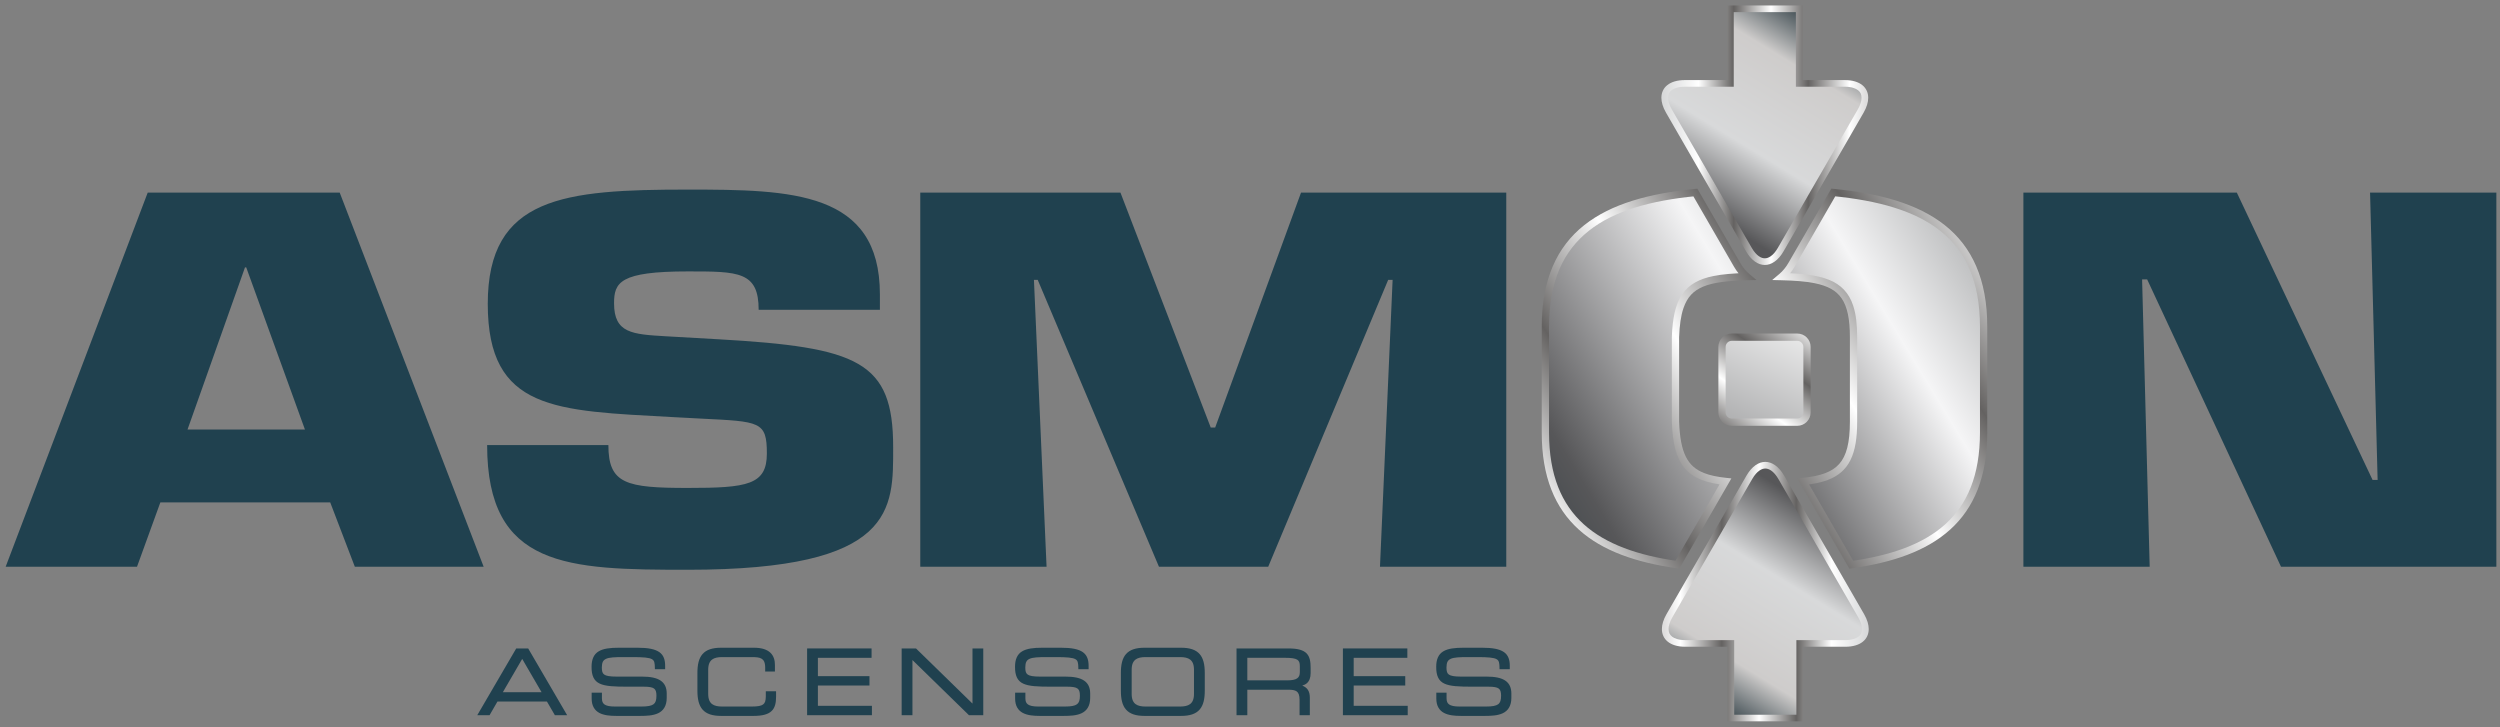
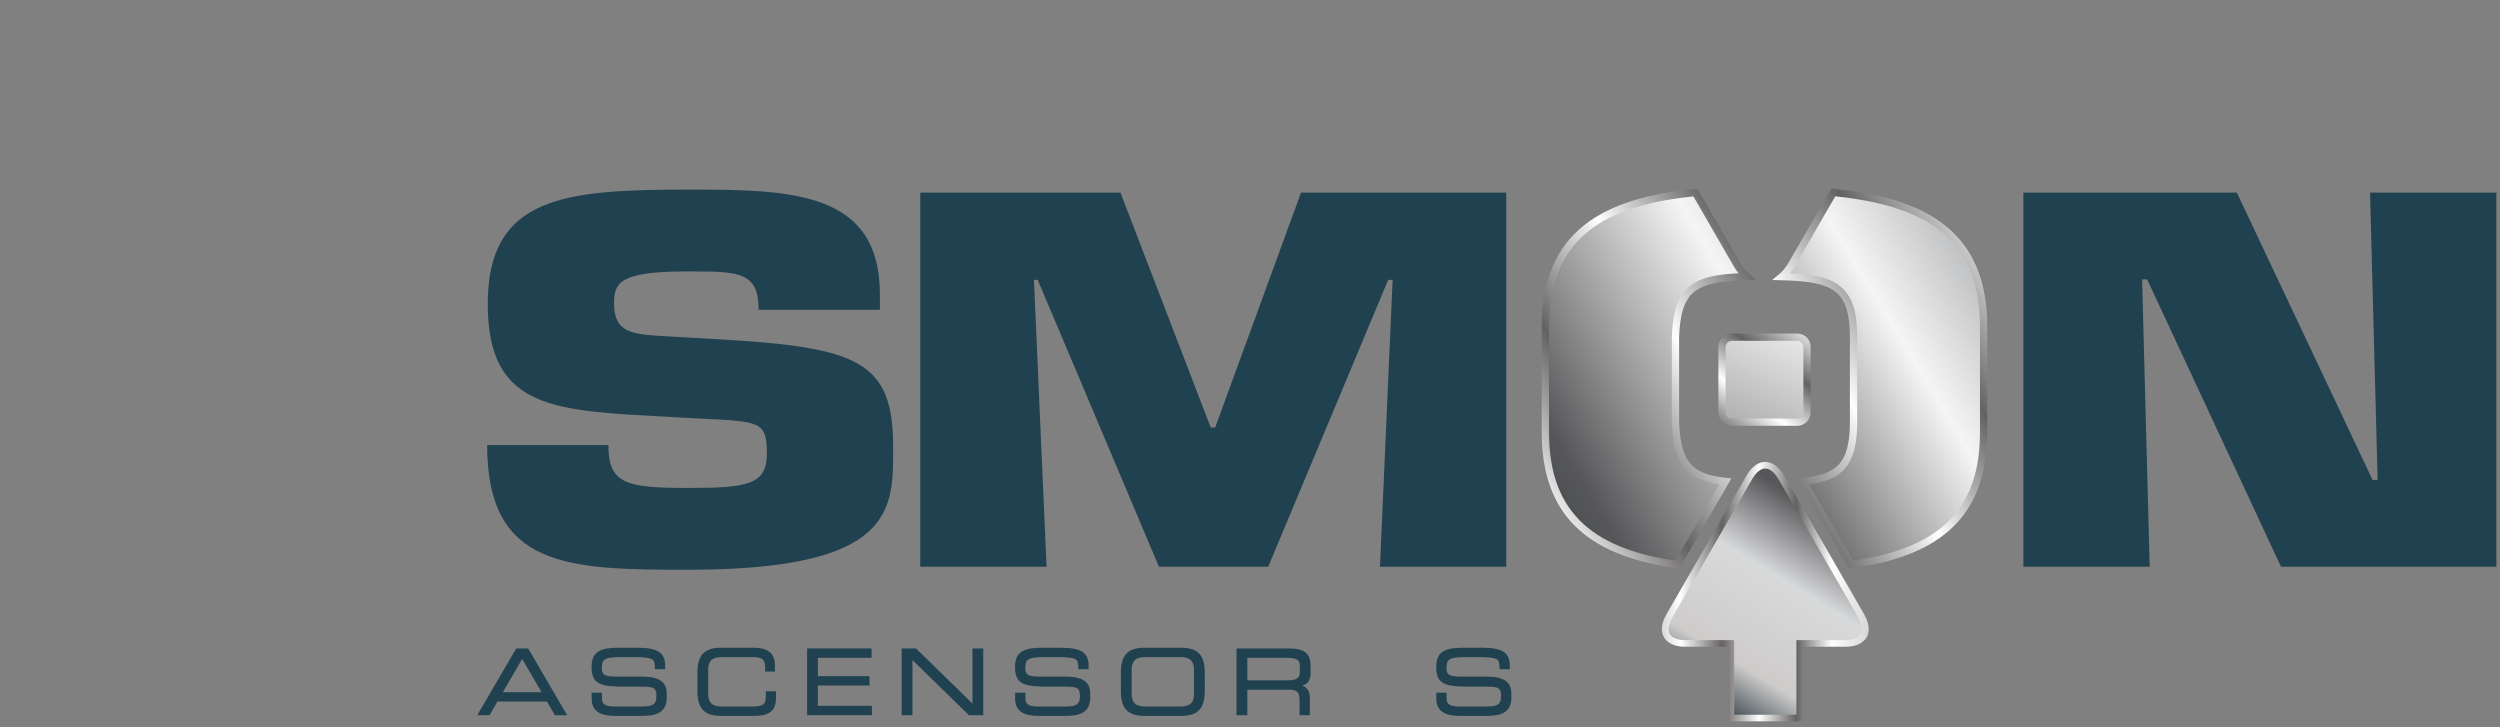
<svg xmlns="http://www.w3.org/2000/svg" id="Untitled-P%E1gina%201" viewBox="0 0 220 64" style="background-color:#ffffff00" version="1.1" xml:space="preserve" x="0px" y="0px" width="220px" height="64px">
  <rect x="0" y="0" width="220" height="64" fill="#808080" stroke="none" />
  <defs>
    <linearGradient id="gradient1" x1="73.805%" y1="15.511%" x2="30.856%" y2="104.097%">
      <stop stop-color="#575759" stop-opacity="1" offset="1%" />
      <stop stop-color="#d8d9da" stop-opacity="1" offset="34%" />
      <stop stop-color="#cecccb" stop-opacity="1" offset="74%" />
      <stop stop-color="#27363d" stop-opacity="1" offset="99%" />
    </linearGradient>
    <linearGradient id="gradient2" x1="0%" y1="50%" x2="100%" y2="50%">
      <stop stop-color="#dedddd" stop-opacity="1" offset="1%" />
      <stop stop-color="#ffffff" stop-opacity="1" offset="9%" />
      <stop stop-color="#646261" stop-opacity="1" offset="29%" />
      <stop stop-color="#ffffff" stop-opacity="1" offset="47%" />
      <stop stop-color="#646261" stop-opacity="1" offset="65%" />
      <stop stop-color="#ffffff" stop-opacity="1" offset="82%" />
      <stop stop-color="#d8d9da" stop-opacity="1" offset="99%" />
    </linearGradient>
    <linearGradient id="gradient3" x1="26.2%" y1="84.487%" x2="69.148%" y2="-4.098%">
      <stop stop-color="#575759" stop-opacity="1" offset="1%" />
      <stop stop-color="#d8d9da" stop-opacity="1" offset="34%" />
      <stop stop-color="#cecccb" stop-opacity="1" offset="74%" />
      <stop stop-color="#27363d" stop-opacity="1" offset="99%" />
    </linearGradient>
    <linearGradient id="gradient4" x1="100%" y1="49.999%" x2="0%" y2="49.999%">
      <stop stop-color="#dedddd" stop-opacity="1" offset="1%" />
      <stop stop-color="#ffffff" stop-opacity="1" offset="9%" />
      <stop stop-color="#646261" stop-opacity="1" offset="29%" />
      <stop stop-color="#ffffff" stop-opacity="1" offset="47%" />
      <stop stop-color="#646261" stop-opacity="1" offset="65%" />
      <stop stop-color="#ffffff" stop-opacity="1" offset="82%" />
      <stop stop-color="#d8d9da" stop-opacity="1" offset="99%" />
    </linearGradient>
    <linearGradient id="gradient5" x1="108.426%" y1="-16.906%" x2="-38.303%" y2="147.464%">
      <stop stop-color="#909293" stop-opacity="1" offset="1%" />
      <stop stop-color="#f5f5f6" stop-opacity="1" offset="34%" />
      <stop stop-color="#3c3c3e" stop-opacity="1" offset="74%" />
      <stop stop-color="#27363d" stop-opacity="1" offset="99%" />
    </linearGradient>
    <linearGradient id="gradient6" x1="128.938%" y1="-42.344%" x2="-18.052%" y2="122.057%">
      <stop stop-color="#909293" stop-opacity="1" offset="1%" />
      <stop stop-color="#f5f5f6" stop-opacity="1" offset="34%" />
      <stop stop-color="#575759" stop-opacity="1" offset="74%" />
      <stop stop-color="#27363d" stop-opacity="1" offset="99%" />
    </linearGradient>
    <linearGradient id="gradient7" x1="218.096%" y1="-297.382%" x2="-130.211%" y2="422.506%">
      <stop stop-color="#dedddd" stop-opacity="1" offset="1%" />
      <stop stop-color="#ffffff" stop-opacity="1" offset="34%" />
      <stop stop-color="#6e6f71" stop-opacity="1" offset="74%" />
      <stop stop-color="#27363d" stop-opacity="1" offset="99%" />
    </linearGradient>
    <linearGradient id="gradient8" x1="218.096%" y1="-297.382%" x2="-130.211%" y2="422.506%">
      <stop stop-color="#dedddd" stop-opacity="1" offset="1%" />
      <stop stop-color="#ffffff" stop-opacity="1" offset="34%" />
      <stop stop-color="#6e6f71" stop-opacity="1" offset="74%" />
      <stop stop-color="#27363d" stop-opacity="1" offset="99%" />
    </linearGradient>
    <clipPath id="mask1">
      <path d="M 159.017 36.293 C 159.017 36.767 158.633 37.151 158.158 37.151 L 152.394 37.151 C 151.921 37.151 151.537 36.767 151.537 36.293 L 151.537 30.529 C 151.537 30.056 151.921 29.672 152.394 29.672 L 158.158 29.672 C 158.633 29.672 159.017 30.056 159.017 30.529 L 159.017 36.293 L 159.017 36.293 Z" fill="url(#gradient8)" />
    </clipPath>
    <linearGradient id="gradient9" x1="71.221%" y1="6.069%" x2="27.372%" y2="96.86%">
      <stop stop-color="#dedddd" stop-opacity="1" offset="1%" />
      <stop stop-color="#ffffff" stop-opacity="1" offset="9%" />
      <stop stop-color="#646261" stop-opacity="1" offset="29%" />
      <stop stop-color="#ffffff" stop-opacity="1" offset="47%" />
      <stop stop-color="#646261" stop-opacity="1" offset="65%" />
      <stop stop-color="#ffffff" stop-opacity="1" offset="82%" />
      <stop stop-color="#d8d9da" stop-opacity="1" offset="99%" />
    </linearGradient>
    <linearGradient id="gradient10" x1="108.841%" y1="-32.09%" x2="-48.697%" y2="187.652%">
      <stop stop-color="#dedddd" stop-opacity="1" offset="1%" />
      <stop stop-color="#ffffff" stop-opacity="1" offset="9%" />
      <stop stop-color="#646261" stop-opacity="1" offset="29%" />
      <stop stop-color="#ffffff" stop-opacity="1" offset="47%" />
      <stop stop-color="#646261" stop-opacity="1" offset="65%" />
      <stop stop-color="#ffffff" stop-opacity="1" offset="82%" />
      <stop stop-color="#d8d9da" stop-opacity="1" offset="99%" />
    </linearGradient>
    <linearGradient id="gradient11" x1="122.739%" y1="-40.44%" x2="-15.157%" y2="120.589%">
      <stop stop-color="#dedddd" stop-opacity="1" offset="1%" />
      <stop stop-color="#ffffff" stop-opacity="1" offset="9%" />
      <stop stop-color="#646261" stop-opacity="1" offset="29%" />
      <stop stop-color="#ffffff" stop-opacity="1" offset="47%" />
      <stop stop-color="#646261" stop-opacity="1" offset="65%" />
      <stop stop-color="#ffffff" stop-opacity="1" offset="82%" />
      <stop stop-color="#d8d9da" stop-opacity="1" offset="99%" />
    </linearGradient>
    <linearGradient id="gradient12" x1="105.475%" y1="-15.748%" x2="-32.197%" y2="145.242%">
      <stop stop-color="#dedddd" stop-opacity="1" offset="1%" />
      <stop stop-color="#ffffff" stop-opacity="1" offset="9%" />
      <stop stop-color="#646261" stop-opacity="1" offset="29%" />
      <stop stop-color="#ffffff" stop-opacity="1" offset="47%" />
      <stop stop-color="#646261" stop-opacity="1" offset="65%" />
      <stop stop-color="#ffffff" stop-opacity="1" offset="82%" />
      <stop stop-color="#d8d9da" stop-opacity="1" offset="99%" />
    </linearGradient>
  </defs>
  <g id="Capa%201">
    <g>
-       <path d="M 14.111 44.211 L 12.056 49.875 L 0.497 49.875 L 13 16.947 L 29.893 16.947 L 42.562 49.875 L 31.226 49.875 L 29.059 44.211 L 14.111 44.211 ZM 21.669 23.533 L 21.558 23.533 L 16.501 37.802 L 26.836 37.802 L 21.669 23.533 Z" fill="#20414f" />
      <path d="M 63.206 29.855 C 75.542 30.558 78.598 31.787 78.598 39.338 C 78.598 44.783 78.876 50.139 60.538 50.139 C 49.924 50.139 42.868 49.963 42.868 39.163 L 53.537 39.163 C 53.537 42.587 55.093 42.938 60.538 42.938 C 65.762 42.938 67.484 42.675 67.484 39.91 C 67.484 37.056 66.873 37.1 61.65 36.835 L 59.205 36.705 C 48.925 36.133 42.923 36.177 42.923 26.738 C 42.923 17.299 49.647 16.684 60.538 16.684 C 69.651 16.684 77.431 16.816 77.431 25.904 L 77.431 27.264 L 66.762 27.264 C 66.762 23.884 64.983 23.884 60.538 23.884 C 54.537 23.884 54.037 24.85 54.037 26.694 C 54.037 29.328 55.648 29.416 58.593 29.592 L 63.206 29.855 Z" fill="#20414f" />
      <path d="M 92.098 49.875 L 80.984 49.875 L 80.984 16.947 L 98.599 16.947 L 106.546 37.626 L 106.934 37.626 L 114.491 16.947 L 132.552 16.947 L 132.552 49.875 L 121.438 49.875 L 122.55 24.63 L 122.159 24.63 L 111.602 49.875 L 101.989 49.875 L 91.32 24.63 L 90.987 24.63 L 92.098 49.875 Z" fill="#20414f" />
      <path d="M 189.172 49.875 L 178.059 49.875 L 178.059 16.947 L 196.84 16.947 L 208.787 42.236 L 209.231 42.236 L 208.565 16.947 L 219.68 16.947 L 219.68 49.875 L 200.73 49.875 L 188.949 24.586 L 188.505 24.586 L 189.172 49.875 Z" fill="#20414f" />
    </g>
    <path d="M 162.392 56.622 C 163.022 56.623 163.471 56.463 163.743 56.244 C 164.017 56.02 164.149 55.747 164.154 55.358 C 164.154 55.04 164.049 54.643 163.79 54.197 L 160.269 48.097 L 156.747 41.997 C 156.525 41.614 156.279 41.344 156.04 41.177 C 155.799 41.009 155.57 40.938 155.349 40.938 C 155.124 40.938 154.895 41.009 154.655 41.177 C 154.415 41.344 154.168 41.613 153.947 41.997 L 150.424 48.097 L 146.903 54.197 C 146.644 54.643 146.539 55.039 146.539 55.357 C 146.545 55.746 146.678 56.02 146.95 56.243 C 147.225 56.463 147.674 56.623 148.303 56.622 L 152.318 56.623 L 152.318 63.188 L 158.374 63.188 L 158.374 57.081 L 158.374 56.623 L 162.392 56.622 Z" fill="url(#gradient1)" />
    <g>
      <path d="M 162.392 56.622 L 162.392 56.915 L 162.394 56.915 C 163.07 56.914 163.586 56.746 163.928 56.472 L 163.929 56.471 L 163.929 56.47 C 164.262 56.207 164.447 55.815 164.447 55.362 L 164.447 55.358 L 164.447 55.358 L 164.447 55.351 L 164.222 55.355 L 164.447 55.355 L 164.447 55.351 L 164.222 55.355 L 164.447 55.355 C 164.447 54.972 164.32 54.53 164.044 54.05 L 164.044 54.051 L 160.523 47.95 L 157.001 41.851 C 156.762 41.438 156.49 41.135 156.207 40.937 L 156.206 40.937 C 155.927 40.74 155.634 40.645 155.349 40.645 L 155.349 40.645 L 155.348 40.645 C 155.062 40.645 154.767 40.74 154.486 40.937 C 154.203 41.135 153.932 41.437 153.692 41.851 L 150.171 47.95 L 146.649 54.051 C 146.373 54.529 146.248 54.972 146.247 55.353 L 146.247 55.369 L 146.539 55.357 L 146.247 55.361 C 146.246 55.813 146.432 56.206 146.766 56.47 L 146.766 56.47 L 146.768 56.472 C 147.11 56.746 147.623 56.914 148.3 56.915 L 148.302 56.915 L 148.303 56.915 L 152.027 56.915 L 152.027 63.48 L 158.667 63.48 L 158.667 57.081 L 158.667 56.915 L 162.392 56.915 L 162.392 56.622 L 162.392 56.329 L 158.083 56.329 L 158.083 57.081 L 158.083 62.895 L 152.611 62.895 L 152.611 56.329 L 148.303 56.329 L 148.306 56.329 L 148.3 56.329 C 147.72 56.329 147.337 56.181 147.133 56.015 L 147.137 56.017 C 146.924 55.834 146.844 55.678 146.832 55.353 L 146.832 55.348 L 146.832 55.345 L 146.606 55.353 L 146.832 55.353 L 146.832 55.345 L 146.606 55.353 L 146.832 55.353 C 146.832 55.102 146.919 54.753 147.156 54.343 L 150.678 48.243 L 154.201 42.143 L 154.201 42.143 C 154.404 41.79 154.625 41.553 154.822 41.416 C 155.023 41.277 155.186 41.232 155.349 41.23 L 155.348 41.23 C 155.507 41.232 155.67 41.277 155.873 41.416 L 155.872 41.416 C 156.068 41.553 156.29 41.79 156.494 42.144 L 160.017 48.243 L 163.542 54.351 L 163.538 54.343 C 163.775 54.753 163.862 55.104 163.861 55.355 L 163.861 55.363 L 164.087 55.358 L 163.861 55.358 L 163.861 55.363 L 164.087 55.358 L 163.861 55.358 L 164.154 55.358 L 163.861 55.355 C 163.851 55.679 163.772 55.834 163.559 56.018 L 163.56 56.016 C 163.357 56.181 162.974 56.329 162.394 56.329 L 162.392 56.329 L 162.392 56.622 Z" fill="url(#gradient2)" />
    </g>
    <g>
-       <path d="M 148.259 7.34 C 147.629 7.339 147.18 7.498 146.906 7.718 C 146.634 7.941 146.5 8.215 146.495 8.604 C 146.495 8.921 146.601 9.319 146.859 9.764 L 150.379 15.864 L 153.902 21.965 C 154.124 22.348 154.37 22.618 154.609 22.785 C 154.851 22.953 155.08 23.023 155.303 23.024 C 155.525 23.023 155.755 22.953 155.995 22.785 C 156.235 22.618 156.481 22.348 156.702 21.965 L 160.226 15.864 L 163.747 9.764 C 164.005 9.319 164.11 8.922 164.11 8.604 C 164.105 8.215 163.972 7.941 163.699 7.719 C 163.426 7.498 162.976 7.339 162.347 7.34 L 158.33 7.339 L 158.33 0.773 L 152.275 0.773 L 152.275 6.88 L 152.275 7.339 L 148.259 7.34 Z" fill="url(#gradient3)" />
      <g>
-         <path d="M 148.259 7.34 L 148.259 7.047 L 148.256 7.047 C 147.579 7.048 147.065 7.216 146.723 7.49 L 146.722 7.491 L 146.721 7.491 C 146.388 7.754 146.202 8.147 146.202 8.6 L 146.202 8.604 L 146.202 8.604 L 146.202 8.611 L 146.429 8.606 L 146.202 8.606 L 146.202 8.611 L 146.429 8.606 L 146.202 8.606 C 146.204 8.989 146.328 9.432 146.606 9.911 L 146.606 9.911 L 150.126 16.011 L 153.649 22.111 C 153.888 22.524 154.159 22.827 154.442 23.025 L 154.443 23.025 C 154.722 23.222 155.016 23.317 155.301 23.317 L 155.303 23.317 L 155.303 23.317 C 155.588 23.317 155.883 23.222 156.162 23.025 C 156.445 22.827 156.718 22.524 156.956 22.111 L 160.478 16.011 L 164 9.911 C 164.276 9.432 164.402 8.991 164.403 8.607 L 164.403 8.593 L 164.11 8.604 L 164.403 8.601 C 164.404 8.148 164.217 7.755 163.885 7.492 L 163.885 7.491 L 163.883 7.49 C 163.54 7.216 163.024 7.048 162.35 7.047 L 162.349 7.047 L 162.348 7.047 L 158.622 7.047 L 158.622 0.48 L 151.982 0.48 L 151.982 6.88 L 151.982 7.047 L 148.259 7.047 L 148.259 7.34 L 148.259 7.633 L 152.568 7.632 L 152.568 6.88 L 152.568 1.066 L 158.037 1.066 L 158.037 7.632 L 162.347 7.633 L 162.344 7.633 L 162.35 7.633 C 162.929 7.632 163.311 7.781 163.516 7.947 L 163.514 7.945 C 163.727 8.127 163.807 8.283 163.817 8.608 L 163.817 8.614 L 163.817 8.617 L 164.043 8.607 L 163.817 8.607 L 163.817 8.617 L 164.043 8.607 L 163.817 8.607 C 163.818 8.859 163.731 9.209 163.493 9.618 L 159.971 15.719 L 156.448 21.819 L 156.448 21.819 C 156.245 22.172 156.024 22.408 155.827 22.546 C 155.626 22.686 155.463 22.73 155.301 22.731 L 155.303 22.731 C 155.144 22.73 154.98 22.686 154.776 22.545 L 154.776 22.546 C 154.582 22.409 154.358 22.172 154.156 21.818 L 150.634 15.719 L 147.107 9.61 L 147.112 9.618 C 146.874 9.208 146.787 8.858 146.788 8.606 L 146.788 8.599 L 146.561 8.604 L 146.788 8.604 L 146.788 8.599 L 146.561 8.604 L 146.788 8.604 L 146.495 8.604 L 146.788 8.607 C 146.8 8.283 146.879 8.127 147.091 7.944 L 147.089 7.945 C 147.293 7.781 147.676 7.632 148.256 7.633 L 148.259 7.633 L 148.259 7.34 Z" fill="url(#gradient4)" />
-       </g>
+         </g>
    </g>
    <path d="M 161.33 16.939 L 157.661 23.292 C 157.413 23.721 157.124 24.07 156.803 24.342 C 161.414 24.456 163.111 25.266 163.111 29.679 L 163.111 37.1 C 163.111 40.886 161.884 42.04 158.684 42.371 L 161.515 47.274 L 162.912 49.696 C 169.999 48.696 174.559 45.719 174.559 38.065 L 174.559 28.757 C 174.559 20.547 169.314 17.718 161.33 16.939 L 161.33 16.939 Z" fill="url(#gradient5)" />
    <path d="M 152.858 23.291 L 149.191 16.942 C 141.227 17.726 135.994 20.558 135.994 28.757 L 135.994 38.065 C 135.994 45.709 140.541 48.688 147.608 49.692 L 149.005 47.274 L 151.838 42.366 C 148.716 42.027 147.569 40.866 147.44 37.1 L 147.44 29.679 C 147.591 25.278 149.16 24.46 153.718 24.343 C 153.397 24.071 153.107 23.721 152.858 23.291 L 152.858 23.291 Z" fill="url(#gradient6)" />
    <path d="M 159.017 36.293 C 159.017 36.767 158.633 37.151 158.158 37.151 L 152.394 37.151 C 151.921 37.151 151.537 36.767 151.537 36.293 L 151.537 30.529 C 151.537 30.056 151.921 29.672 152.394 29.672 L 158.158 29.672 C 158.633 29.672 159.017 30.056 159.017 30.529 L 159.017 36.293 L 159.017 36.293 Z" fill="url(#gradient7)" />
    <path clip-path="url(#mask1)" d="M 155.584 62.98 L 155.584 62.66 C 155.242 62.659 154.929 62.53 154.688 62.289 L 154.688 62.289 L 126.889 34.544 C 126.64 34.297 126.518 33.974 126.517 33.649 C 126.518 33.324 126.64 33.001 126.889 32.752 L 154.688 5.009 L 154.688 5.008 C 154.929 4.767 155.242 4.638 155.584 4.637 C 155.927 4.638 156.24 4.767 156.482 5.008 L 156.489 5.015 L 184.279 32.753 C 184.527 33.001 184.65 33.324 184.651 33.649 C 184.65 33.974 184.527 34.297 184.279 34.544 L 156.482 62.289 L 156.482 62.289 C 156.24 62.53 155.927 62.659 155.584 62.66 L 155.584 62.98 L 155.584 63.3 C 156.092 63.301 156.576 63.102 156.935 62.741 L 184.733 34.998 C 185.106 34.627 185.291 34.136 185.291 33.649 C 185.291 33.162 185.106 32.671 184.733 32.3 L 156.935 4.555 L 156.935 4.556 C 156.576 4.196 156.092 3.997 155.584 3.997 C 155.076 3.997 154.592 4.196 154.234 4.556 L 126.438 32.3 C 126.065 32.671 125.877 33.162 125.877 33.649 C 125.877 34.136 126.065 34.627 126.438 34.998 L 154.234 62.741 L 154.234 62.741 C 154.592 63.102 155.076 63.301 155.584 63.3 L 155.584 62.98 Z" fill="url(#gradient9)" />
    <path d="M 159.017 36.293 L 158.697 36.293 C 158.695 36.59 158.456 36.83 158.158 36.831 L 152.394 36.831 C 152.098 36.83 151.858 36.59 151.856 36.293 L 151.856 30.529 C 151.858 30.232 152.098 29.992 152.394 29.992 L 158.158 29.992 C 158.456 29.992 158.695 30.232 158.697 30.529 L 158.697 36.293 L 159.017 36.293 L 159.336 36.293 L 159.336 30.529 C 159.336 29.878 158.81 29.352 158.158 29.352 L 152.394 29.352 C 151.743 29.352 151.217 29.878 151.217 30.529 L 151.217 36.293 C 151.217 36.943 151.743 37.471 152.394 37.471 L 158.158 37.471 C 158.81 37.471 159.336 36.944 159.336 36.293 L 159.017 36.293 Z" fill="url(#gradient10)" />
    <path d="M 152.858 23.291 L 153.137 23.131 L 149.366 16.603 L 149.161 16.623 C 145.15 17.02 141.791 17.926 139.406 19.818 C 137.019 21.709 135.668 24.594 135.674 28.757 L 135.674 38.065 C 135.669 41.947 136.84 44.715 138.938 46.605 C 141.03 48.495 143.998 49.501 147.562 50.009 L 147.778 50.039 L 149.281 47.434 L 152.361 42.101 L 151.872 42.047 C 151.109 41.965 150.478 41.833 149.969 41.632 C 149.204 41.328 148.708 40.895 148.352 40.189 C 147.999 39.482 147.807 38.478 147.762 37.088 L 147.44 37.1 L 147.762 37.1 L 147.762 29.679 L 147.44 29.679 L 147.762 29.69 C 147.797 28.608 147.923 27.76 148.148 27.109 C 148.488 26.132 149.012 25.589 149.891 25.218 C 150.772 24.852 152.029 24.706 153.727 24.663 L 154.566 24.641 L 153.925 24.098 C 153.634 23.853 153.369 23.533 153.137 23.131 L 152.858 23.291 L 152.581 23.451 C 152.846 23.909 153.158 24.289 153.512 24.587 L 153.718 24.343 L 153.71 24.023 C 152.56 24.052 151.592 24.125 150.772 24.294 C 149.545 24.541 148.619 25.027 148.026 25.907 C 147.435 26.787 147.181 27.992 147.122 29.669 L 147.122 29.673 L 147.122 37.105 L 147.122 37.111 C 147.189 39.02 147.504 40.33 148.275 41.227 C 148.658 41.673 149.148 41.998 149.735 42.228 C 150.322 42.458 151.007 42.598 151.804 42.685 L 151.838 42.366 L 151.561 42.206 L 148.727 47.114 L 147.332 49.532 L 147.608 49.692 L 147.654 49.374 C 144.152 48.878 141.312 47.892 139.365 46.13 C 137.422 44.369 136.319 41.827 136.315 38.065 L 136.315 28.757 C 136.32 24.721 137.585 22.09 139.806 20.319 C 142.029 18.549 145.269 17.648 149.224 17.26 L 149.191 16.942 L 148.916 17.102 L 152.581 23.451 L 152.858 23.291 Z" fill="url(#gradient11)" />
    <path d="M 161.33 16.939 L 161.053 16.778 L 157.384 23.131 L 157.384 23.131 C 157.151 23.532 156.886 23.852 156.595 24.098 L 155.955 24.642 L 156.794 24.662 C 157.939 24.69 158.894 24.762 159.671 24.918 C 160.843 25.154 161.584 25.556 162.066 26.261 C 162.552 26.968 162.793 28.052 162.791 29.679 L 162.791 37.1 C 162.793 38.964 162.483 40.112 161.858 40.819 C 161.543 41.177 161.141 41.44 160.611 41.641 C 160.085 41.84 159.435 41.972 158.65 42.052 L 158.16 42.103 L 161.237 47.434 L 162.744 50.042 L 162.958 50.012 C 166.532 49.507 169.508 48.503 171.606 46.613 C 173.709 44.723 174.883 41.952 174.878 38.065 L 174.878 28.757 C 174.885 24.588 173.529 21.702 171.137 19.811 C 168.746 17.919 165.381 17.015 161.36 16.619 L 161.155 16.599 L 161.053 16.778 L 161.33 16.939 L 161.298 17.257 C 165.262 17.643 168.51 18.541 170.738 20.312 C 172.963 22.083 174.232 24.716 174.238 28.757 L 174.238 38.065 C 174.234 41.832 173.128 44.376 171.179 46.138 C 169.227 47.899 166.379 48.884 162.867 49.378 L 162.912 49.696 L 163.19 49.535 L 161.791 47.114 L 158.96 42.211 L 158.684 42.371 L 158.716 42.69 C 159.533 42.605 160.235 42.467 160.839 42.239 C 161.743 41.901 162.425 41.334 162.841 40.486 C 163.259 39.641 163.43 38.544 163.431 37.1 L 163.431 29.679 C 163.43 28.556 163.325 27.646 163.078 26.899 C 162.715 25.776 161.989 25.032 160.944 24.621 C 159.901 24.203 158.554 24.066 156.81 24.022 L 156.803 24.342 L 157.009 24.586 C 157.362 24.288 157.673 23.909 157.938 23.452 L 157.947 23.435 L 161.606 17.098 L 161.33 16.939 L 161.298 17.257 L 161.33 16.939 Z" fill="url(#gradient12)" />
    <g>
      <path d="M 58.135 59.893 C 57.769 59.647 57.23 59.541 56.485 59.541 L 54.251 59.541 C 53.667 59.542 53.334 59.479 53.171 59.36 C 53.011 59.247 52.962 59.07 52.961 58.738 C 52.968 58.285 53.071 58.098 53.343 57.973 C 53.622 57.848 54.111 57.824 54.836 57.825 L 55.638 57.825 C 56.624 57.823 57.139 57.872 57.371 58.008 C 57.487 58.075 57.54 58.15 57.579 58.274 C 57.615 58.398 57.625 58.57 57.629 58.794 L 57.63 58.892 L 58.532 58.892 L 58.532 58.596 C 58.535 58.079 58.407 57.657 58.022 57.387 C 57.639 57.119 57.036 57.001 56.093 57 L 54.467 57 C 53.683 57.001 53.092 57.07 52.678 57.321 C 52.26 57.573 52.055 58.02 52.058 58.683 C 52.052 59.446 52.263 59.923 52.78 60.16 C 53.29 60.397 54.06 60.427 55.214 60.428 L 56.648 60.428 C 57.112 60.427 57.401 60.477 57.553 60.589 C 57.702 60.697 57.766 60.875 57.767 61.223 C 57.766 61.622 57.69 61.84 57.509 61.974 C 57.326 62.112 56.988 62.176 56.447 62.175 L 54.105 62.175 C 53.643 62.176 53.353 62.106 53.192 61.99 C 53.033 61.874 52.971 61.714 52.969 61.45 L 52.969 60.952 L 52.066 60.952 L 52.066 61.466 C 52.062 62.111 52.331 62.52 52.741 62.736 C 53.149 62.953 53.68 62.999 54.236 63 L 56.332 63 C 56.893 62.999 57.465 62.977 57.913 62.766 C 58.364 62.556 58.676 62.127 58.671 61.404 L 58.671 61.035 C 58.674 60.533 58.503 60.139 58.135 59.893 Z" fill="#20414f" />
      <path d="M 67.39 61.286 C 67.389 61.661 67.32 61.865 67.156 61.989 C 66.99 62.116 66.68 62.176 66.177 62.175 L 63.535 62.175 C 63.181 62.175 62.874 62.119 62.666 61.961 C 62.459 61.803 62.324 61.542 62.322 61.066 L 62.322 58.934 C 62.324 58.458 62.459 58.197 62.666 58.039 C 62.874 57.881 63.181 57.824 63.535 57.825 L 66.154 57.825 C 66.499 57.824 66.806 57.841 67.006 57.957 C 67.203 58.071 67.332 58.272 67.336 58.738 L 67.336 59.095 L 68.193 59.095 L 68.193 58.51 C 68.193 58.115 68.094 57.73 67.803 57.448 C 67.512 57.166 67.046 57 66.347 57 L 63.457 57 C 62.69 57 62.159 57.176 61.824 57.557 C 61.491 57.939 61.372 58.497 61.372 59.224 L 61.372 60.776 C 61.372 61.503 61.491 62.061 61.824 62.442 C 62.159 62.824 62.69 63 63.457 63 L 66.309 63 C 67.1 62.999 67.599 62.861 67.906 62.566 C 68.212 62.268 68.294 61.838 68.294 61.317 L 68.294 60.834 L 67.39 60.834 L 67.39 61.286 Z" fill="#20414f" />
      <path d="M 71.975 60.326 L 76.513 60.326 L 76.513 59.501 L 71.975 59.501 L 71.975 57.888 L 76.698 57.888 L 76.698 57.063 L 71.026 57.063 L 71.026 62.937 L 76.729 62.937 L 76.729 62.112 L 71.975 62.112 L 71.975 60.326 Z" fill="#20414f" />
      <path d="M 85.579 61.916 L 80.607 57.063 L 79.345 57.063 L 79.345 62.937 L 80.295 62.937 L 80.295 58.084 L 85.267 62.937 L 86.528 62.937 L 86.528 57.063 L 85.579 57.063 L 85.579 61.916 Z" fill="#20414f" />
      <path d="M 95.4 59.893 C 95.034 59.647 94.495 59.541 93.75 59.541 L 91.516 59.541 C 90.932 59.542 90.599 59.479 90.436 59.36 C 90.276 59.247 90.227 59.07 90.226 58.738 C 90.233 58.285 90.335 58.098 90.607 57.973 C 90.887 57.848 91.376 57.824 92.101 57.825 L 92.903 57.825 C 93.889 57.823 94.404 57.872 94.636 58.008 C 94.752 58.075 94.805 58.15 94.843 58.274 C 94.88 58.398 94.89 58.57 94.894 58.794 L 94.895 58.892 L 95.797 58.892 L 95.797 58.596 C 95.799 58.079 95.671 57.657 95.286 57.387 C 94.903 57.119 94.301 57.001 93.358 57 L 91.731 57 C 90.948 57.001 90.356 57.07 89.942 57.321 C 89.525 57.573 89.32 58.02 89.323 58.683 C 89.317 59.446 89.527 59.923 90.045 60.16 C 90.555 60.397 91.325 60.427 92.479 60.428 L 93.912 60.428 C 94.377 60.427 94.665 60.477 94.818 60.589 C 94.967 60.697 95.031 60.875 95.032 61.223 C 95.031 61.622 94.955 61.84 94.774 61.974 C 94.59 62.112 94.253 62.176 93.712 62.175 L 91.369 62.175 C 90.908 62.176 90.618 62.106 90.457 61.99 C 90.298 61.874 90.236 61.714 90.234 61.45 L 90.234 60.952 L 89.331 60.952 L 89.331 61.466 C 89.327 62.111 89.596 62.52 90.006 62.736 C 90.414 62.953 90.944 62.999 91.501 63 L 93.597 63 C 94.158 62.999 94.729 62.977 95.177 62.766 C 95.629 62.556 95.941 62.127 95.936 61.404 L 95.936 61.035 C 95.939 60.533 95.768 60.139 95.4 59.893 Z" fill="#20414f" />
-       <path d="M 119.124 60.326 L 123.662 60.326 L 123.662 59.501 L 119.124 59.501 L 119.124 57.888 L 123.847 57.888 L 123.847 57.063 L 118.175 57.063 L 118.175 62.937 L 123.879 62.937 L 123.879 62.112 L 119.124 62.112 L 119.124 60.326 Z" fill="#20414f" />
      <path d="M 132.464 59.893 C 132.098 59.647 131.559 59.541 130.814 59.541 L 128.58 59.541 C 127.996 59.542 127.663 59.479 127.499 59.36 C 127.339 59.247 127.291 59.07 127.29 58.738 C 127.296 58.285 127.399 58.098 127.671 57.973 C 127.951 57.848 128.439 57.824 129.165 57.825 L 129.966 57.825 C 130.953 57.823 131.468 57.872 131.7 58.008 C 131.816 58.075 131.87 58.15 131.908 58.274 C 131.944 58.398 131.954 58.571 131.958 58.794 L 131.959 58.892 L 132.861 58.892 L 132.861 58.596 C 132.863 58.079 132.735 57.657 132.351 57.387 C 131.967 57.119 131.365 57.001 130.422 57 L 128.796 57 C 128.012 57.001 127.42 57.07 127.006 57.321 C 126.588 57.573 126.384 58.02 126.387 58.683 C 126.381 59.446 126.591 59.923 127.109 60.16 C 127.618 60.397 128.388 60.427 129.543 60.428 L 130.976 60.428 C 131.441 60.427 131.729 60.477 131.881 60.589 C 132.03 60.697 132.095 60.875 132.096 61.223 C 132.095 61.622 132.019 61.84 131.838 61.974 C 131.654 62.112 131.317 62.176 130.776 62.175 L 128.433 62.175 C 127.972 62.176 127.681 62.106 127.521 61.99 C 127.361 61.874 127.3 61.714 127.298 61.45 L 127.298 60.952 L 126.395 60.952 L 126.395 61.466 C 126.391 62.111 126.66 62.52 127.07 62.736 C 127.478 62.953 128.008 62.999 128.565 63 L 130.661 63 C 131.222 62.999 131.793 62.977 132.241 62.766 C 132.693 62.556 133.005 62.127 133 61.404 L 133 61.035 C 133.002 60.533 132.832 60.139 132.464 59.893 Z" fill="#20414f" />
      <path d="M 105.568 57.557 C 105.233 57.176 104.702 57 103.935 57 L 100.722 57 C 99.954 57 99.424 57.176 99.089 57.557 C 98.756 57.939 98.637 58.497 98.637 59.224 L 98.637 60.776 C 98.637 61.503 98.756 62.061 99.089 62.442 C 99.424 62.824 99.954 63 100.722 63 L 103.935 63 C 104.702 63 105.233 62.824 105.568 62.442 C 105.9 62.061 106.02 61.503 106.02 60.776 L 106.02 59.224 C 106.02 58.497 105.901 57.939 105.568 57.557 ZM 105.071 61.066 C 105.069 61.542 104.934 61.803 104.727 61.961 C 104.518 62.119 104.211 62.175 103.858 62.175 L 100.799 62.175 C 100.446 62.175 100.139 62.119 99.93 61.961 C 99.723 61.803 99.588 61.542 99.587 61.066 L 99.587 58.934 C 99.588 58.458 99.723 58.197 99.93 58.039 C 100.139 57.881 100.446 57.824 100.799 57.825 L 103.858 57.825 C 104.211 57.824 104.518 57.881 104.727 58.039 C 104.934 58.197 105.069 58.458 105.071 58.934 L 105.071 61.066 Z" fill="#20414f" />
      <path d="M 46.479 57.063 L 45.428 57.063 L 45.4 57.111 L 42 62.937 L 43.082 62.937 L 43.775 61.738 L 48.133 61.738 L 48.827 62.937 L 49.908 62.937 L 46.479 57.063 ZM 44.252 60.912 L 45.954 57.983 L 47.656 60.912 L 44.252 60.912 Z" fill="#20414f" />
      <path d="M 115.335 59.232 L 115.335 58.769 C 115.334 58.231 115.273 57.798 114.978 57.495 C 114.68 57.197 114.187 57.063 113.373 57.063 L 108.814 57.063 L 108.814 62.937 L 109.764 62.937 L 109.764 60.695 L 113.35 60.695 C 113.689 60.694 113.948 60.726 114.106 60.842 C 114.262 60.955 114.361 61.161 114.362 61.592 L 114.362 62.937 L 115.265 62.937 L 115.265 61.388 C 115.265 61.118 115.217 60.861 115.056 60.652 C 114.951 60.517 114.797 60.411 114.597 60.331 C 114.748 60.287 114.889 60.225 115.005 60.123 C 115.215 59.94 115.337 59.649 115.335 59.232 ZM 114.386 59.145 C 114.383 59.426 114.309 59.585 114.147 59.698 C 113.982 59.812 113.7 59.871 113.288 59.87 L 109.764 59.87 L 109.764 57.888 L 113.103 57.888 C 113.652 57.886 113.985 57.943 114.158 58.054 C 114.326 58.163 114.383 58.32 114.386 58.628 L 114.386 59.145 Z" fill="#20414f" />
    </g>
  </g>
</svg>